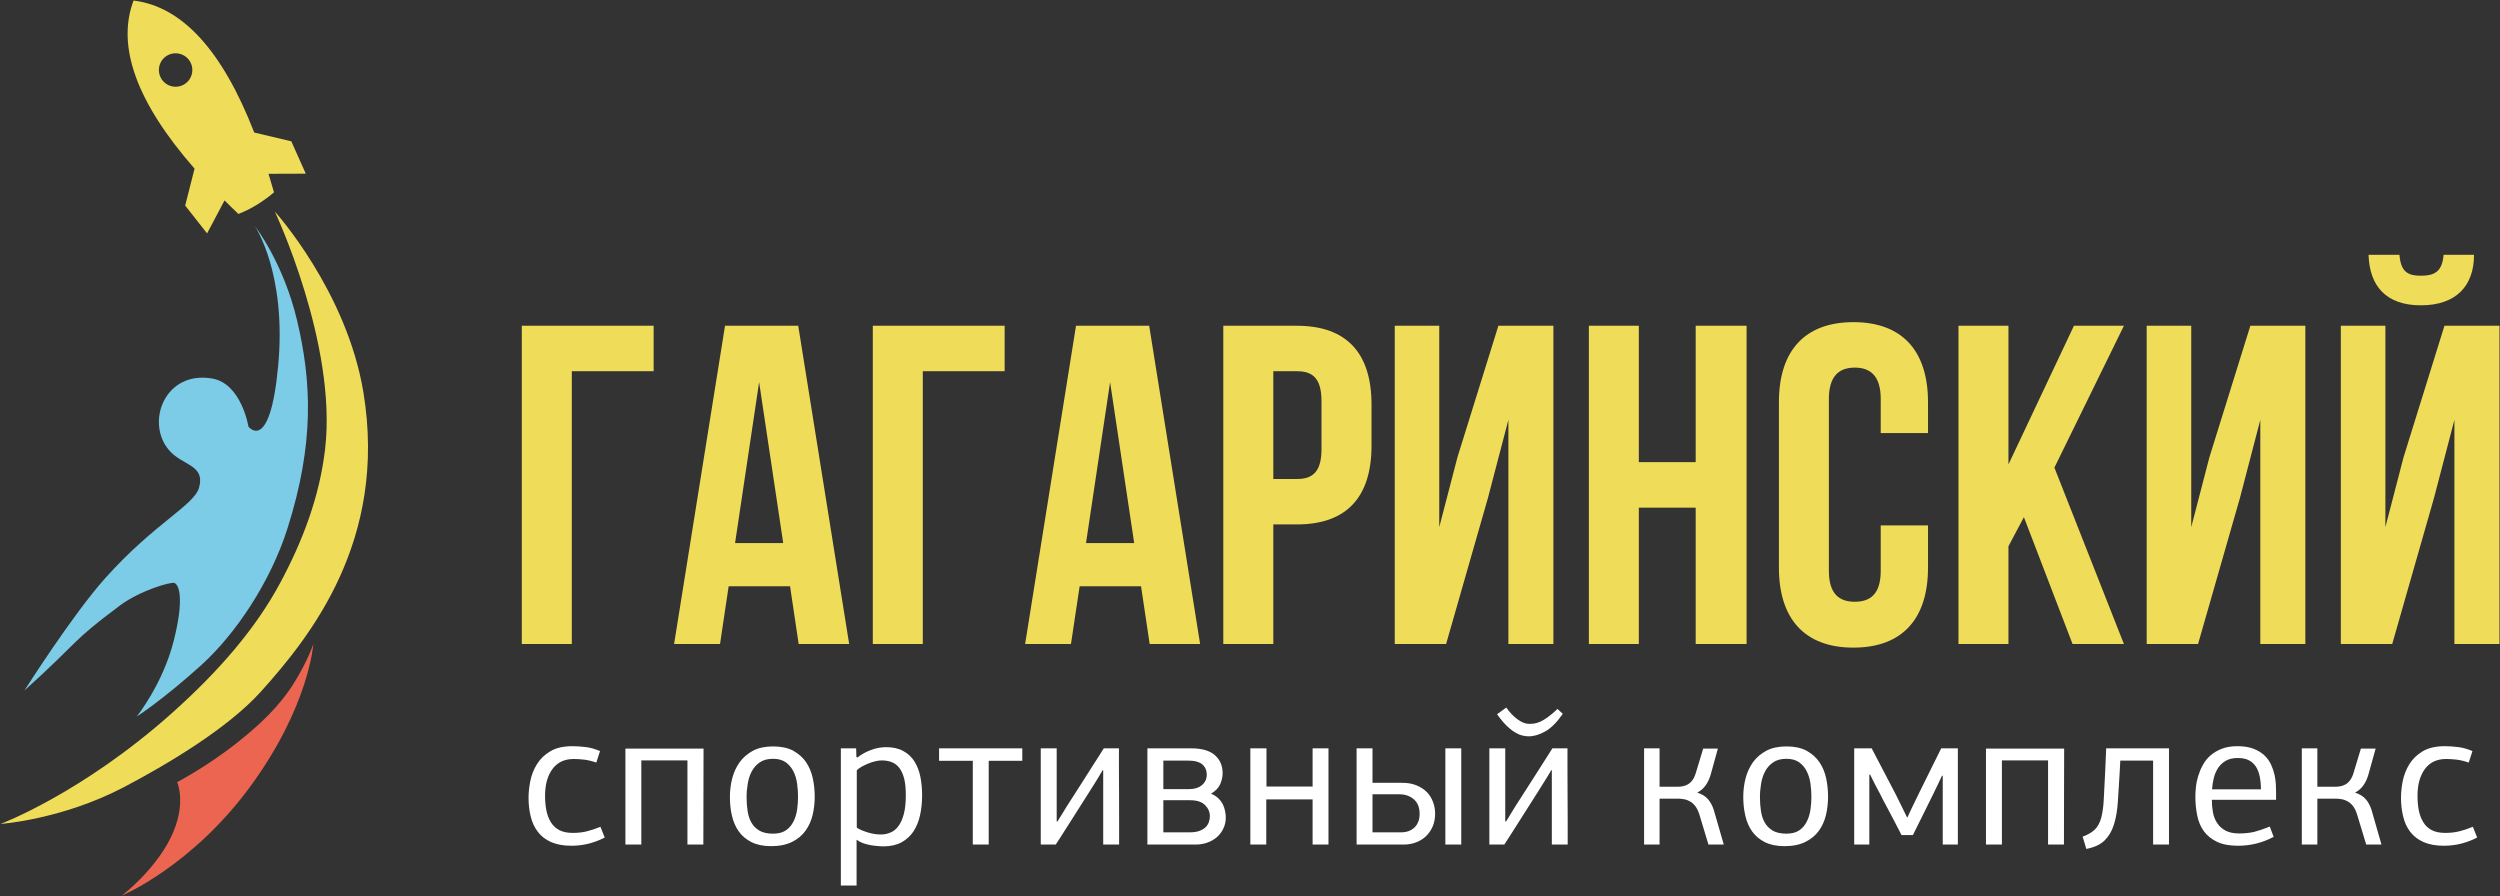
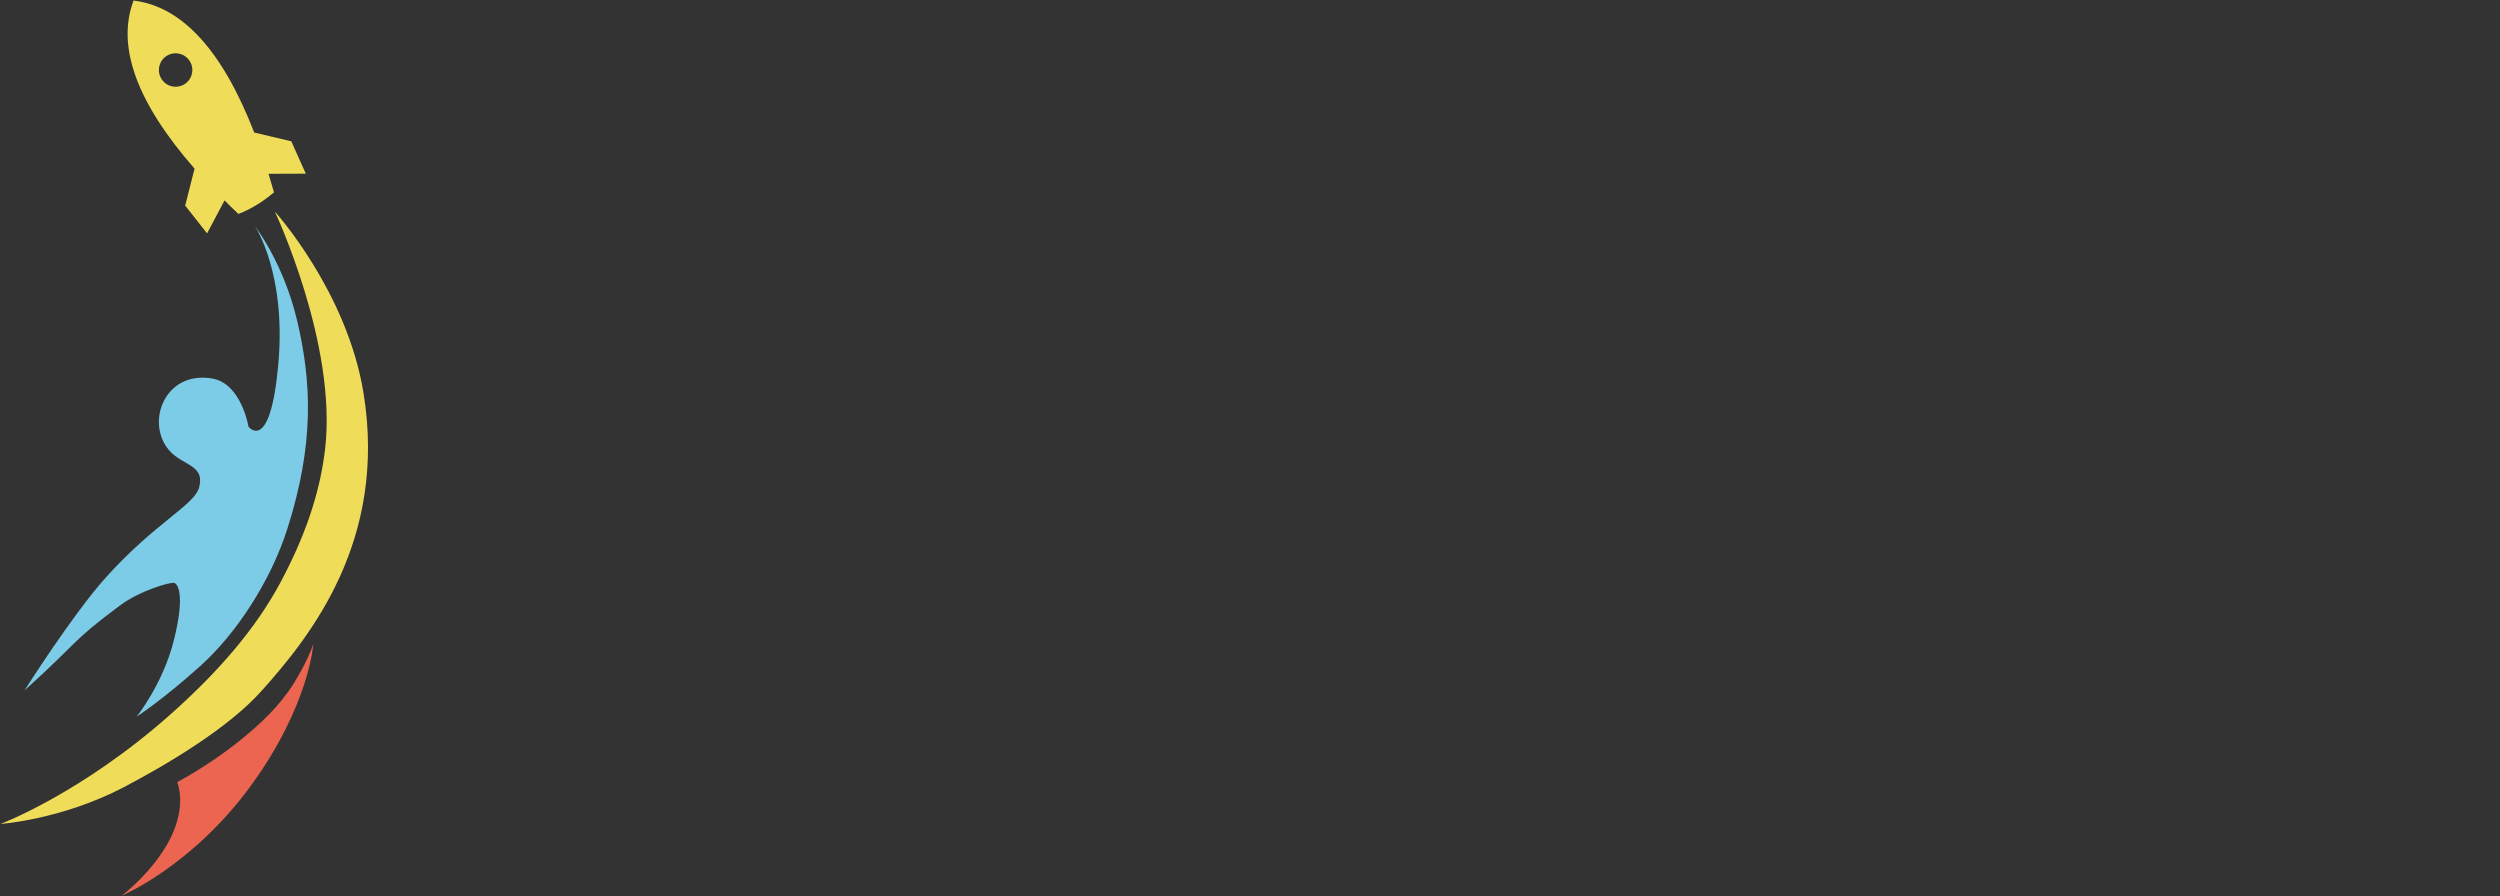
<svg xmlns="http://www.w3.org/2000/svg" viewBox="-429.465 1627.559 4672.066 1674.793" width="4672.066" height="1674.793">
  <rect x="-429.465" y="1627.559" width="4672.066" height="1674.793" fill="#333333" stroke="none" />
-   <path fill="#ffffff" stroke="none" fill-opacity="1" stroke-width="1" stroke-opacity="1" color="rgb(51, 51, 51)" fill-rule="evenodd" id="tSvg14e6eab356" d="M 589.141 3114.898 C 589.141 3124.91 590.055 3134.117 591.703 3142.555 C 593.418 3150.777 596.266 3158.148 600.172 3164.43 C 604.117 3170.676 609.371 3175.574 615.988 3179.012 C 622.527 3182.367 630.859 3184.125 640.977 3184.125 C 650.18 3184.125 658.906 3183.203 666.98 3181.238 C 675.016 3179.231 683.562 3176.453 692.66 3172.684 C 695.326 3179.37 697.991 3186.056 700.656 3192.742 C 692.879 3196.973 683.457 3200.598 672.676 3203.691 C 661.797 3206.582 650.367 3208.117 638.375 3208.117 C 623.371 3208.117 610.836 3205.746 600.543 3201.297 C 590.27 3196.688 582.02 3190.441 575.805 3182.262 C 569.535 3174.231 565.109 3164.617 562.406 3153.727 C 559.734 3142.918 558.277 3131.012 558.277 3118.266 C 558.277 3108.586 559.445 3098.211 561.641 3086.996 C 563.824 3075.895 567.961 3065.449 573.941 3055.77 C 579.863 3046.055 588.262 3037.941 598.926 3031.621 C 609.52 3025.234 623.332 3022.059 640.168 3022.059 C 648.273 3022.059 656.605 3022.676 665.121 3023.699 C 673.66 3024.715 682.617 3027.242 691.898 3031.188 C 689.572 3038.336 687.245 3045.484 684.918 3052.633 C 676.363 3049.742 668.621 3047.879 661.797 3047.141 C 655.004 3046.379 648.648 3045.984 642.727 3045.984 C 625.379 3045.984 612.121 3052.231 602.945 3064.828C 593.711 3077.313 589.145 3094.047 589.141 3114.898Z M 855.238 3205.891 C 855.238 3153.475 855.238 3101.06 855.238 3048.645 C 826.504 3048.645 797.77 3048.645 769.035 3048.645 C 769.035 3101.06 769.035 3153.475 769.035 3205.891 C 759.135 3205.891 749.236 3205.891 739.336 3205.891 C 739.336 3146.096 739.336 3086.302 739.336 3026.508 C 788.004 3026.508 836.672 3026.508 885.34 3026.508 C 885.34 3056.391 885.266 3086.231 885.148 3116.141 C 884.965 3145.992 884.965 3175.906 884.965 3205.891C 875.056 3205.891 865.147 3205.891 855.238 3205.891Z M 1093.102 3116.328 C 1093.102 3127.832 1091.855 3139.191 1089.262 3150.328 C 1086.672 3161.254 1082.25 3171.266 1075.965 3179.926 C 1069.754 3188.609 1061.43 3195.633 1050.879 3200.887 C 1040.359 3206.148 1027.312 3208.883 1011.645 3208.883 C 996.922 3208.883 984.613 3206.254 974.789 3201.297 C 964.816 3196.207 956.93 3189.457 951.117 3181.238 C 945.137 3172.875 941.043 3163.09 938.445 3152.125 C 935.816 3141.023 934.613 3129.289 934.613 3117.094 C 934.613 3105 936.031 3093.398 938.961 3082.07 C 941.883 3070.813 946.594 3060.699 952.949 3051.82 C 959.297 3043.055 967.633 3036.004 977.891 3030.422 C 988.156 3025.121 1000.609 3022.492 1015.301 3022.492 C 1030.199 3022.492 1042.691 3025.121 1052.773 3030.422 C 1062.742 3036.004 1070.82 3043.023 1076.801 3051.75 C 1082.684 3060.477 1086.961 3070.348 1089.406 3081.66C 1091.855 3093.02 1093.102 3104.566 1093.102 3116.328Z M 1061.906 3117.094 C 1061.906 3108.949 1061.355 3100.766 1060.227 3092.328 C 1059.133 3084.031 1056.863 3076.297 1053.438 3069.356 C 1049.957 3062.344 1045.246 3056.68 1039.148 3052.231 C 1032.977 3047.879 1025.086 3045.613 1015.301 3045.613 C 1005.25 3045.613 997.066 3047.805 990.711 3052.113 C 984.32 3056.348 979.324 3061.91 975.699 3068.629 C 972.012 3075.422 969.453 3083.023 968.035 3091.633 C 966.531 3100.289 965.77 3108.77 965.77 3117.094 C 965.77 3125.938 966.391 3134.481 967.633 3142.918 C 968.801 3151.18 971.172 3158.523 974.789 3164.762 C 978.301 3171.078 983.297 3176.051 989.801 3179.926 C 996.27 3183.652 1004.738 3185.543 1015.301 3185.543 C 1025.086 3185.543 1032.902 3183.43 1038.926 3179.516 C 1044.922 3175.461 1049.711 3170.094 1053.062 3163.453 C 1056.531 3156.836 1058.84 3149.566 1060.082 3141.387C 1061.25 3133.383 1061.906 3125.168 1061.906 3117.094Z M 1172.727 3043.383 C 1180.137 3037.43 1188.473 3032.793 1197.926 3029.281 C 1207.387 3025.637 1216.926 3023.879 1226.531 3023.879 C 1239.277 3023.879 1250.059 3026.289 1258.641 3031.117 C 1267.445 3035.898 1274.305 3042.258 1279.492 3050.582 C 1284.68 3058.871 1288.336 3068.441 1290.566 3079.289 C 1292.758 3090.246 1293.812 3101.75 1293.812 3113.738 C 1293.812 3127.035 1292.527 3139.379 1289.973 3150.953 C 1287.457 3162.5 1283.254 3172.613 1277.703 3181.238 C 1272.008 3189.75 1264.625 3196.586 1255.391 3201.656 C 1246.145 3206.699 1234.973 3209.254 1221.676 3209.254 C 1218.242 3209.254 1214.398 3208.996 1210.137 3208.594 C 1205.812 3208.231 1201.332 3207.723 1196.84 3206.875 C 1192.301 3206.008 1187.812 3204.762 1183.461 3203.305 C 1179.012 3201.656 1174.949 3199.531 1171.34 3196.832 C 1171.34 3225.361 1171.34 3253.889 1171.34 3282.418 C 1161.538 3282.418 1151.736 3282.418 1141.934 3282.418 C 1141.934 3196.969 1141.934 3111.52 1141.934 3026.07 C 1151.469 3026.07 1161.004 3026.07 1170.539 3026.07 C 1170.685 3031.356 1170.831 3036.641 1170.977 3041.926C 1171.56 3042.411 1172.143 3042.897 1172.727 3043.383Z M 1171.711 3174.145 C 1173.633 3175.648 1176.305 3177.223 1179.777 3178.641 C 1183.211 3180.106 1186.969 3181.527 1190.988 3182.809 C 1195.121 3184.199 1199.32 3185.141 1203.734 3185.949 C 1208.051 3186.715 1212.43 3187.078 1216.594 3187.078 C 1222.992 3187.078 1229.051 3185.949 1234.598 3183.43 C 1240.336 3181.238 1245.23 3177.254 1249.582 3171.34 C 1253.848 3165.531 1257.285 3158.004 1259.727 3148.395 C 1262.184 3139.016 1263.352 3127.211 1263.352 3113.148 C 1263.352 3100.59 1262.254 3090.246 1260.102 3081.883 C 1257.906 3073.742 1254.73 3067.168 1250.855 3062.195 C 1246.949 3057.301 1242.238 3053.789 1236.723 3051.75 C 1231.098 3049.629 1225.031 3048.645 1218.426 3048.645 C 1214.77 3048.645 1210.68 3049.152 1206.117 3050.293 C 1201.582 3051.348 1197.086 3052.805 1192.594 3054.711 C 1188.184 3056.531 1184.195 3058.469 1180.539 3060.551 C 1176.781 3062.676 1173.859 3064.859 1171.711 3067.055C 1171.711 3102.751 1171.711 3138.448 1171.711 3174.145Z M 1388.523 3049.34 C 1367.522 3049.34 1346.521 3049.34 1325.52 3049.34 C 1325.52 3041.583 1325.52 3033.827 1325.52 3026.07 C 1377.35 3026.07 1429.181 3026.07 1481.012 3026.07 C 1481.012 3033.827 1481.012 3041.583 1481.012 3049.34 C 1460.095 3049.34 1439.178 3049.34 1418.262 3049.34 C 1418.262 3101.523 1418.262 3153.707 1418.262 3205.891 C 1408.349 3205.891 1398.436 3205.891 1388.523 3205.891C 1388.523 3153.707 1388.523 3101.523 1388.523 3049.34Z M 1632.23 3205.891 C 1632.23 3159.563 1632.23 3113.234 1632.23 3066.906 C 1631.876 3066.906 1631.522 3066.906 1631.168 3066.906 C 1630.629 3068.078 1628.031 3072.461 1623.246 3080.242 C 1618.531 3088.063 1612.875 3097.266 1606.227 3107.563 C 1600.129 3117.094 1593.551 3127.398 1586.613 3138.426 C 1579.562 3149.566 1573.062 3159.766 1566.996 3169.332 C 1560.895 3179.012 1555.707 3187.191 1551.359 3193.867 C 1547.082 3200.703 1544.422 3204.645 1543.512 3205.891 C 1534.182 3205.891 1524.853 3205.891 1515.523 3205.891 C 1515.523 3145.951 1515.523 3086.01 1515.523 3026.07 C 1525.449 3026.07 1535.375 3026.07 1545.301 3026.07 C 1545.301 3071.619 1545.301 3117.167 1545.301 3162.715 C 1545.788 3162.715 1546.275 3162.715 1546.762 3162.715 C 1549.715 3158.262 1552.527 3153.77 1555.199 3149.164 C 1557.859 3144.523 1560.68 3139.957 1563.594 3135.434 C 1575.766 3116.328 1585.734 3100.695 1593.551 3088.602 C 1601.328 3076.297 1607.758 3066.434 1612.656 3058.543 C 1617.695 3050.582 1621.715 3044.266 1624.82 3039.555 C 1627.812 3034.727 1630.629 3030.234 1633.363 3026.07 C 1642.788 3026.07 1652.212 3026.07 1661.637 3026.07 C 1661.637 3039.635 1661.637 3053.201 1661.637 3066.766 C 1661.637 3082.645 1661.637 3098.945 1661.887 3115.969 C 1661.961 3133.02 1661.961 3149.316 1661.961 3165.168 C 1661.961 3178.742 1661.961 3192.316 1661.961 3205.891C 1652.051 3205.891 1642.141 3205.891 1632.23 3205.891Z M 1796.707 3026.07 C 1816.504 3026.07 1831.297 3030.348 1840.938 3038.859 C 1850.59 3047.332 1855.402 3058.543 1855.402 3072.461 C 1855.402 3078.856 1853.984 3085.578 1851.066 3092.586 C 1848.059 3099.637 1842.34 3105.695 1833.785 3110.879 C 1839.156 3113.078 1843.648 3115.852 1847.336 3119.465 C 1851.066 3123.051 1853.801 3126.848 1855.879 3130.906 C 1857.785 3134.883 1859.203 3139.047 1859.969 3143.207 C 1860.82 3147.523 1861.324 3151.543 1861.324 3155.418 C 1861.324 3162.934 1859.75 3169.984 1856.645 3176.199 C 1853.652 3182.438 1849.562 3187.844 1844.418 3192.262 C 1839.332 3196.586 1833.273 3200.051 1826.441 3202.383 C 1819.535 3204.762 1812.383 3205.891 1804.742 3205.891 C 1774.767 3205.891 1744.792 3205.891 1714.816 3205.891 C 1714.816 3145.951 1714.816 3086.01 1714.816 3026.07C 1742.113 3026.07 1769.41 3026.07 1796.707 3026.07Z M 1744.625 3123.051 C 1744.625 3143.043 1744.625 3163.035 1744.625 3183.027 C 1761.305 3183.027 1777.984 3183.027 1794.664 3183.027 C 1801.457 3183.027 1807.27 3182.074 1811.793 3180.469 C 1816.504 3178.793 1820.23 3176.453 1823.223 3173.852 C 1826.082 3171.121 1828.191 3167.902 1829.578 3164.145 C 1830.934 3160.563 1831.555 3156.727 1831.555 3152.816 C 1831.555 3144.965 1828.523 3138.031 1822.426 3131.992 C 1816.289 3125.938 1807.082 3123.047 1794.664 3123.047C 1777.984 3123.047 1761.305 3123.047 1744.625 3123.051Z M 1744.625 3048.938 C 1744.625 3066.738 1744.625 3084.539 1744.625 3102.34 C 1760.549 3102.34 1776.474 3102.34 1792.398 3102.34 C 1802.699 3102.34 1810.734 3099.813 1816.801 3094.785 C 1822.715 3089.742 1825.75 3083.27 1825.75 3075.492 C 1825.75 3067.27 1822.898 3060.957 1817.527 3056.172 C 1811.98 3051.348 1802.891 3048.938 1789.957 3048.938C 1774.846 3048.938 1759.736 3048.938 1744.625 3048.938Z M 2023.57 3205.891 C 2023.57 3177.776 2023.57 3149.661 2023.57 3121.547 C 1994.704 3121.547 1965.839 3121.547 1936.973 3121.547 C 1936.973 3149.661 1936.973 3177.776 1936.973 3205.891 C 1927.049 3205.891 1917.126 3205.891 1907.203 3205.891 C 1907.203 3145.951 1907.203 3086.01 1907.203 3026.07 C 1917.26 3026.07 1927.318 3026.07 1937.375 3026.07 C 1937.375 3049.885 1937.375 3073.701 1937.375 3097.516 C 1966.107 3097.516 1994.839 3097.516 2023.57 3097.516 C 2023.57 3073.701 2023.57 3049.885 2023.57 3026.07 C 2033.46 3026.07 2043.349 3026.07 2053.238 3026.07 C 2053.238 3086.01 2053.238 3145.951 2053.238 3205.891C 2043.349 3205.891 2033.46 3205.891 2023.57 3205.891Z M 2271.664 3026.07 C 2281.562 3026.07 2291.461 3026.07 2301.359 3026.07 C 2301.359 3086.01 2301.359 3145.951 2301.359 3205.891 C 2291.461 3205.891 2281.562 3205.891 2271.664 3205.891C 2271.664 3145.951 2271.664 3086.01 2271.664 3026.07Z M 2135.488 3111.949 C 2135.488 3135.642 2135.488 3159.335 2135.488 3183.027 C 2153.28 3183.027 2171.072 3183.027 2188.863 3183.027 C 2199.34 3183.027 2207.668 3179.996 2214.098 3173.852 C 2220.336 3167.684 2223.559 3159.246 2223.559 3148.395 C 2223.559 3136.602 2219.949 3127.539 2212.781 3121.332 C 2205.512 3115.086 2196.523 3111.949 2185.613 3111.949C 2168.905 3111.949 2152.197 3111.949 2135.488 3111.949Z M 2135.488 3026.07 C 2135.488 3047.55 2135.488 3069.029 2135.488 3090.508 C 2153.911 3090.508 2172.335 3090.508 2190.758 3090.508 C 2201.492 3090.508 2210.699 3092.152 2218.559 3095.621 C 2226.305 3098.945 2232.723 3103.293 2237.809 3108.586 C 2242.734 3113.957 2246.465 3120.129 2248.875 3127.035 C 2251.359 3133.859 2252.523 3140.805 2252.523 3148 C 2252.523 3156.836 2251.027 3164.91 2247.996 3171.992 C 2244.961 3179.012 2240.77 3185.07 2235.539 3190.254 C 2230.246 3195.223 2224.07 3199.172 2217.02 3201.762 C 2209.906 3204.574 2202.188 3205.891 2193.867 3205.891 C 2164.51 3205.891 2135.154 3205.891 2105.797 3205.891 C 2105.797 3145.951 2105.797 3086.01 2105.797 3026.07C 2115.694 3026.07 2125.591 3026.07 2135.488 3026.07Z M 2470.629 3205.891 C 2470.629 3159.563 2470.629 3113.234 2470.629 3066.906 C 2470.238 3066.906 2469.848 3066.906 2469.457 3066.906 C 2468.98 3068.078 2466.422 3072.461 2461.602 3080.242 C 2456.781 3088.063 2451.117 3097.266 2444.504 3107.563 C 2438.332 3117.094 2431.871 3127.398 2424.934 3138.426 C 2417.914 3149.566 2411.383 3159.766 2405.285 3169.332 C 2399.102 3179.012 2393.914 3187.191 2389.648 3193.867 C 2385.371 3200.703 2382.785 3204.645 2381.789 3205.891 C 2372.487 3205.891 2363.185 3205.891 2353.883 3205.891 C 2353.883 3145.951 2353.883 3086.01 2353.883 3026.07 C 2363.783 3026.07 2373.682 3026.07 2383.582 3026.07 C 2383.582 3071.619 2383.582 3117.167 2383.582 3162.715 C 2384.081 3162.715 2384.579 3162.715 2385.078 3162.715 C 2388.074 3158.262 2390.848 3153.77 2393.445 3149.164 C 2396.109 3144.523 2399.027 3139.957 2401.844 3135.434 C 2414.113 3116.328 2424.055 3100.695 2431.871 3088.602 C 2439.613 3076.297 2446.004 3066.434 2451.047 3058.543 C 2456.016 3050.582 2460.066 3044.266 2463.137 3039.555 C 2466.09 3034.727 2468.98 3030.234 2471.684 3026.07 C 2481.085 3026.07 2490.486 3026.07 2499.887 3026.07 C 2499.887 3039.635 2499.887 3053.201 2499.887 3066.766 C 2499.887 3082.645 2499.988 3098.945 2500.059 3115.969 C 2500.176 3133.02 2500.281 3149.316 2500.281 3165.168 C 2500.281 3178.742 2500.281 3192.316 2500.281 3205.891C 2490.397 3205.891 2480.513 3205.891 2470.629 3205.891Z M 2427.637 3003.602 C 2421.277 3003.602 2415.25 3002.363 2409.664 3000.207 C 2404.07 2997.727 2398.777 2994.617 2393.914 2990.676 C 2388.953 2986.84 2384.418 2982.418 2380.156 2977.488 C 2375.805 2972.563 2371.934 2967.477 2368.277 2962.363 C 2374.014 2958.188 2379.751 2954.012 2385.488 2949.836 C 2392.059 2959.195 2399.102 2966.57 2406.773 2972.047 C 2414.375 2977.637 2421.641 2980.41 2428.766 2980.41 C 2430.961 2980.41 2433.738 2980.195 2437.016 2979.859 C 2440.309 2979.426 2444.066 2978.301 2448.418 2976.582 C 2452.652 2974.746 2457.434 2971.871 2462.84 2968.027 C 2468.172 2964.27 2474.387 2959.008 2481.219 2952.438 C 2484.518 2955.491 2487.818 2958.544 2491.117 2961.598 C 2480.34 2977.129 2469.574 2988.012 2458.68 2994.254C 2447.797 3000.469 2437.426 3003.602 2427.637 3003.602Z M 2643.062 3205.891 C 2643.062 3145.951 2643.062 3086.01 2643.062 3026.07 C 2652.695 3026.07 2662.328 3026.07 2671.961 3026.07 C 2671.961 3050.007 2671.961 3073.943 2671.961 3097.879 C 2682.991 3097.879 2694.021 3097.879 2705.051 3097.879 C 2708.191 3097.879 2711.484 3097.629 2714.918 3097.008 C 2718.418 3096.387 2721.668 3095.219 2724.848 3093.398 C 2728.027 3091.563 2730.949 3089.004 2733.504 3085.434 C 2736.031 3081.992 2738.109 3077.43 2739.898 3071.508 C 2744.428 3056.508 2748.958 3041.508 2753.488 3026.508 C 2762.645 3026.508 2771.801 3026.508 2780.957 3026.508 C 2776.464 3042.788 2771.97 3059.068 2767.477 3075.348 C 2762.547 3091.82 2754.18 3102.891 2742.418 3108.77 C 2751 3111.547 2757.648 3115.563 2762.477 3121.152 C 2767.219 3126.586 2770.801 3133.383 2773.285 3141.199 C 2779.518 3162.763 2785.751 3184.327 2791.984 3205.891 C 2782.438 3205.891 2772.891 3205.891 2763.344 3205.891 C 2757.491 3186.509 2751.638 3167.128 2745.785 3147.746 C 2745.785 3147.831 2745.785 3147.915 2745.785 3148 C 2743.805 3142.152 2741.395 3137.371 2738.434 3133.637 C 2735.512 3129.984 2732.234 3127.18 2728.723 3125.168 C 2725.176 3123.238 2721.418 3121.773 2717.504 3121.152 C 2713.605 3120.387 2709.836 3120.086 2706.184 3120.086 C 2694.776 3120.086 2683.368 3120.086 2671.961 3120.086 C 2671.961 3148.688 2671.961 3177.289 2671.961 3205.891C 2662.328 3205.891 2652.695 3205.891 2643.062 3205.891Z M 2986.852 3116.328 C 2986.852 3127.832 2985.613 3139.191 2983.055 3150.328 C 2980.426 3161.254 2976.043 3171.266 2969.836 3179.926 C 2963.59 3188.609 2955.184 3195.633 2944.66 3200.887 C 2934.184 3206.148 2921.066 3208.883 2905.477 3208.883 C 2890.746 3208.883 2878.441 3206.254 2868.508 3201.297 C 2858.613 3196.207 2850.754 3189.457 2844.875 3181.238 C 2838.992 3172.875 2834.828 3163.09 2832.27 3152.125 C 2829.68 3141.023 2828.398 3129.289 2828.398 3117.094 C 2828.398 3105 2829.785 3093.398 2832.715 3082.07 C 2835.668 3070.813 2840.348 3060.699 2846.703 3051.82 C 2853.094 3043.055 2861.387 3036.004 2871.723 3030.422 C 2881.949 3025.121 2894.449 3022.492 2909.086 3022.492 C 2923.957 3022.492 2936.484 3025.121 2946.527 3030.422 C 2956.57 3036.004 2964.574 3043.023 2970.57 3051.75 C 2976.555 3060.477 2980.715 3070.348 2983.242 3081.66C 2985.645 3093.02 2986.855 3104.566 2986.852 3116.328Z M 2955.73 3117.094 C 2955.73 3108.949 2955.113 3100.766 2954.055 3092.328 C 2952.883 3084.031 2950.688 3076.297 2947.188 3069.356 C 2943.863 3062.344 2939.043 3056.68 2932.945 3052.231 C 2926.844 3047.879 2918.883 3045.613 2909.086 3045.613 C 2899.043 3045.613 2890.895 3047.805 2884.547 3052.113 C 2878.148 3056.348 2873.109 3061.91 2869.461 3068.629 C 2865.84 3075.422 2863.207 3083.023 2861.789 3091.633 C 2860.363 3100.289 2859.566 3108.77 2859.566 3117.094 C 2859.566 3125.938 2860.145 3134.481 2861.387 3142.918 C 2862.586 3151.18 2865 3158.523 2868.508 3164.762 C 2872.094 3171.078 2877.164 3176.051 2883.594 3179.926 C 2890.098 3183.652 2898.566 3185.543 2909.086 3185.543 C 2918.883 3185.543 2926.801 3183.43 2932.758 3179.516 C 2938.824 3175.461 2943.492 3170.094 2946.816 3163.453 C 2950.293 3156.836 2952.594 3149.566 2953.867 3141.387C 2955.113 3133.383 2955.73 3125.168 2955.73 3117.094Z M 3201.191 3205.891 C 3201.191 3163.031 3201.191 3120.172 3201.191 3077.313 C 3200.706 3077.313 3200.22 3077.313 3199.734 3077.313 C 3197.031 3082.977 3194.328 3088.711 3191.555 3094.637 C 3188.625 3100.551 3185.965 3106.356 3183.191 3111.949 C 3177.086 3124.508 3170.949 3136.859 3164.781 3149.164 C 3158.496 3161.469 3152.066 3174.52 3145.418 3188.145 C 3138.341 3188.145 3131.264 3188.145 3124.188 3188.145 C 3123.426 3186.715 3121.676 3183.434 3119.043 3178.246 C 3116.375 3173.09 3113.121 3166.801 3109.293 3159.434 C 3105.488 3152.125 3101.328 3144.273 3096.836 3135.836 C 3092.309 3127.469 3088.031 3119.465 3084.234 3111.547 C 3079.484 3102.992 3075.504 3095.219 3072 3088.277 C 3068.645 3081.488 3066.445 3077.066 3065.461 3075.129 C 3064.962 3075.129 3064.464 3075.129 3063.965 3075.129 C 3063.965 3118.716 3063.965 3162.303 3063.965 3205.891 C 3054.552 3205.891 3045.139 3205.891 3035.727 3205.891 C 3035.727 3145.951 3035.727 3086.01 3035.727 3026.07 C 3046.612 3026.07 3057.497 3026.07 3068.383 3026.07 C 3083.199 3054.427 3098.016 3082.784 3112.832 3111.141 C 3117.918 3121.254 3122.441 3130.359 3126.344 3138.426 C 3130.254 3146.574 3133.004 3152.125 3134.422 3155.125 C 3134.677 3155.125 3134.932 3155.125 3135.188 3155.125 C 3135.664 3153.984 3136.57 3152.125 3137.961 3149.164 C 3139.242 3146.168 3140.922 3142.586 3143.047 3138.246 C 3145.199 3134 3147.496 3129.074 3150.098 3123.742 C 3152.57 3118.309 3155.352 3112.676 3158.348 3106.719 C 3171.665 3079.836 3184.983 3052.953 3198.301 3026.07 C 3208.676 3026.07 3219.051 3026.07 3229.426 3026.07 C 3229.426 3086.01 3229.426 3145.951 3229.426 3205.891C 3220.014 3205.891 3210.603 3205.891 3201.191 3205.891Z M 3398.004 3205.891 C 3398.004 3153.475 3398.004 3101.06 3398.004 3048.645 C 3369.254 3048.645 3340.504 3048.645 3311.754 3048.645 C 3311.754 3101.06 3311.754 3153.475 3311.754 3205.891 C 3301.831 3205.891 3291.908 3205.891 3281.984 3205.891 C 3281.984 3146.096 3281.984 3086.302 3281.984 3026.508 C 3330.686 3026.508 3379.388 3026.508 3428.09 3026.508 C 3428.09 3056.391 3427.914 3086.231 3427.844 3116.141 C 3427.77 3145.992 3427.695 3175.906 3427.695 3205.891C 3417.798 3205.891 3407.901 3205.891 3398.004 3205.891Z M 3594.32 3205.891 C 3594.32 3153.573 3594.32 3101.255 3594.32 3048.938 C 3573.879 3048.938 3553.438 3048.938 3532.996 3048.938 C 3532.643 3055.79 3532.29 3062.643 3531.938 3069.496 C 3530.738 3090.246 3529.527 3108.77 3528.473 3125.461 C 3527.375 3141.977 3524.961 3156.324 3521.09 3168.523 C 3517.363 3180.617 3511.48 3190.543 3503.516 3198.332 C 3495.559 3206.109 3484.238 3211.191 3469.516 3214.066 C 3467.214 3206.423 3464.911 3198.78 3462.609 3191.137 C 3472.621 3187.481 3480.324 3182.887 3485.773 3177.508 C 3491.062 3172.106 3494.977 3164.723 3497.492 3155.418 C 3499.875 3146.098 3501.555 3134.375 3502.176 3120.231 C 3503.043 3106.098 3503.777 3088.602 3504.832 3067.676 C 3505.43 3053.807 3506.027 3039.939 3506.625 3026.07 C 3545.746 3026.07 3584.867 3026.07 3623.988 3026.07 C 3623.988 3086.01 3623.988 3145.951 3623.988 3205.891C 3614.099 3205.891 3604.21 3205.891 3594.32 3205.891Z M 3752.523 3044.148 C 3743.98 3044.148 3736.668 3045.723 3730.789 3048.938 C 3725.023 3052.113 3720.164 3056.391 3716.398 3061.867 C 3712.57 3067.27 3709.863 3073.516 3707.961 3080.637 C 3706.133 3087.656 3704.926 3095.102 3704.457 3102.703 C 3734.919 3102.703 3765.382 3102.703 3795.844 3102.703 C 3795.844 3094.191 3795.047 3086.199 3793.613 3078.93 C 3792.086 3071.695 3789.785 3065.449 3786.492 3060.367 C 3783.129 3055.188 3778.789 3051.199 3773.227 3048.356C 3767.75 3045.508 3760.855 3044.148 3752.523 3044.148Z M 3751.832 3022.059 C 3763.773 3022.059 3773.922 3023.699 3782.113 3026.871 C 3790.219 3030.047 3797.086 3034.223 3802.418 3039.367 C 3807.824 3044.512 3811.984 3050.293 3814.844 3056.68 C 3817.793 3063.078 3819.949 3069.496 3821.344 3075.824 C 3822.617 3082.18 3823.457 3088.238 3823.746 3093.758 C 3824.004 3099.527 3824.121 3104.16 3824.121 3107.891 C 3824.121 3112.689 3824.121 3117.487 3824.121 3122.285 C 3784.109 3122.285 3744.098 3122.285 3704.086 3122.285 C 3704.086 3130.504 3704.82 3138.539 3706.211 3146.168 C 3707.711 3153.77 3710.41 3160.531 3714.391 3166.258 C 3718.258 3171.992 3723.52 3176.602 3730.168 3180.109 C 3736.668 3183.43 3745.035 3185.141 3755.125 3185.141 C 3765.57 3185.141 3775.164 3184.125 3783.906 3182.004 C 3792.59 3179.703 3802.09 3176.453 3812.355 3172.293 C 3814.779 3178.694 3817.202 3185.095 3819.625 3191.496 C 3808.961 3197.121 3798.07 3201.367 3787.156 3203.996 C 3776.305 3206.699 3764.875 3208.117 3752.887 3208.117 C 3737 3208.117 3723.852 3205.629 3713.664 3200.707 C 3703.434 3195.805 3695.254 3189.199 3689.23 3181.02 C 3683.234 3172.828 3679.074 3163.09 3676.844 3151.906 C 3674.465 3140.617 3673.293 3128.926 3673.293 3116.328 C 3673.293 3110.926 3673.625 3104.93 3674.391 3098.109 C 3675.055 3091.387 3676.516 3084.582 3678.625 3077.645 C 3680.719 3070.813 3683.492 3063.918 3687.25 3057.301 C 3690.867 3050.434 3695.648 3044.512 3701.527 3039.367 C 3707.41 3034.223 3714.43 3030.047 3722.723 3026.871C 3730.719 3023.699 3740.512 3022.059 3751.832 3022.059Z M 3872.223 3205.891 C 3872.223 3145.951 3872.223 3086.01 3872.223 3026.07 C 3881.901 3026.07 3891.579 3026.07 3901.258 3026.07 C 3901.258 3050.007 3901.258 3073.943 3901.258 3097.879 C 3912.24 3097.879 3923.221 3097.879 3934.203 3097.879 C 3937.426 3097.879 3940.633 3097.629 3944.145 3097.008 C 3947.582 3096.387 3950.906 3095.219 3954.074 3093.398 C 3957.176 3091.563 3960.066 3089.004 3962.656 3085.434 C 3965.109 3081.992 3967.379 3077.43 3969.055 3071.508 C 3973.583 3056.508 3978.112 3041.508 3982.641 3026.508 C 3991.822 3026.508 4001.003 3026.508 4010.184 3026.508 C 4005.665 3042.788 4001.147 3059.068 3996.629 3075.348 C 3991.742 3091.82 3983.375 3102.891 3971.688 3108.77 C 3980.195 3111.547 3986.875 3115.566 3991.703 3121.152 C 3996.523 3126.59 4000.023 3133.383 4002.512 3141.199 C 4008.708 3162.763 4014.905 3184.327 4021.102 3205.891 C 4011.594 3205.891 4002.086 3205.891 3992.578 3205.891 C 3986.698 3186.509 3980.818 3167.128 3974.938 3147.746 C 3974.938 3147.831 3974.938 3147.915 3974.938 3148 C 3973 3142.152 3970.59 3137.371 3967.668 3133.637 C 3964.676 3129.984 3961.453 3127.18 3957.914 3125.168 C 3954.371 3123.238 3950.574 3121.773 3946.699 3121.152 C 3942.785 3120.387 3938.988 3120.086 3935.301 3120.086 C 3923.953 3120.086 3912.605 3120.086 3901.258 3120.086 C 3901.258 3148.688 3901.258 3177.289 3901.258 3205.891C 3891.579 3205.891 3881.901 3205.891 3872.223 3205.891Z M 4088.426 3114.898 C 4088.426 3124.91 4089.297 3134.117 4090.941 3142.555 C 4092.621 3150.777 4095.582 3158.148 4099.453 3164.43 C 4103.285 3170.676 4108.543 3175.574 4115.191 3179.012 C 4121.691 3182.367 4130.059 3184.125 4140.145 3184.125 C 4149.465 3184.125 4158.117 3183.203 4166.152 3181.238 C 4174.336 3179.231 4182.73 3176.453 4191.863 3172.684 C 4194.555 3179.37 4197.246 3186.056 4199.938 3192.742 C 4192.082 3196.973 4182.73 3200.598 4171.918 3203.691 C 4161.039 3206.582 4149.566 3208.117 4137.586 3208.117 C 4122.574 3208.117 4110.047 3205.746 4099.855 3201.297 C 4089.555 3196.688 4081.262 3190.441 4074.945 3182.266 C 4068.703 3174.231 4064.309 3164.621 4061.723 3153.727 C 4058.945 3142.918 4057.59 3131.012 4057.59 3118.266 C 4057.59 3108.586 4058.648 3098.211 4060.844 3086.996 C 4063.215 3075.895 4067.16 3065.449 4073.156 3055.77 C 4079.148 3046.055 4087.504 3037.941 4098.062 3031.621 C 4108.77 3025.234 4122.539 3022.059 4139.406 3022.059 C 4147.457 3022.059 4155.734 3022.676 4164.32 3023.699 C 4172.902 3024.715 4181.859 3027.242 4191.137 3031.188 C 4188.811 3038.336 4186.486 3045.484 4184.16 3052.633 C 4175.574 3049.742 4167.902 3047.879 4161.109 3047.141 C 4154.129 3046.379 4147.773 3045.984 4141.895 3045.984 C 4124.621 3045.984 4111.402 3052.231 4102.152 3064.828C 4092.992 3077.313 4088.426 3094.047 4088.426 3114.898Z" />
-   <path fill="#efdc59" stroke="none" fill-opacity="1" stroke-width="1" stroke-opacity="1" color="rgb(51, 51, 51)" fill-rule="evenodd" id="tSvg6d1c49f3f8" d="M 639.172 2831.109 C 639.172 2661.175 639.172 2491.24 639.172 2321.305 C 690.138 2321.305 741.104 2321.305 792.07 2321.305 C 792.07 2292.988 792.07 2264.672 792.07 2236.356 C 709.947 2236.356 627.823 2236.356 545.699 2236.356 C 545.699 2434.606 545.699 2632.856 545.699 2831.106C 576.857 2831.106 608.014 2831.106 639.172 2831.109Z M 1062.289 2236.356 C 1016.68 2236.356 971.07 2236.356 925.461 2236.356 C 893.742 2434.607 862.023 2632.858 830.305 2831.109 C 858.921 2831.109 887.536 2831.109 916.152 2831.109 C 921.523 2795.119 926.895 2759.128 932.266 2723.137 C 970.518 2723.137 1008.771 2723.137 1047.023 2723.137 C 1052.38 2759.128 1057.737 2795.119 1063.094 2831.109 C 1094.557 2831.109 1126.021 2831.109 1157.484 2831.109C 1125.753 2632.858 1094.021 2434.607 1062.289 2236.356Z M 989.203 2341.695 C 1004.215 2441.96 1019.227 2542.224 1034.238 2642.488 C 1004.241 2642.488 974.243 2642.488 944.246 2642.488C 959.232 2542.224 974.217 2441.96 989.203 2341.695Z M 1295.078 2831.109 C 1295.078 2661.175 1295.078 2491.24 1295.078 2321.305 C 1346.068 2321.305 1397.057 2321.305 1448.047 2321.305 C 1448.047 2292.988 1448.047 2264.672 1448.047 2236.356 C 1365.913 2236.356 1283.779 2236.356 1201.645 2236.356 C 1201.645 2434.606 1201.645 2632.856 1201.645 2831.106C 1232.789 2831.106 1263.934 2831.106 1295.078 2831.109Z M 1718.16 2236.356 C 1672.576 2236.356 1626.991 2236.356 1581.406 2236.356 C 1549.702 2434.607 1517.997 2632.858 1486.293 2831.109 C 1514.857 2831.109 1543.421 2831.109 1571.984 2831.109 C 1577.388 2795.119 1582.792 2759.128 1588.195 2723.137 C 1626.441 2723.137 1664.688 2723.137 1702.934 2723.137 C 1708.314 2759.128 1713.694 2795.119 1719.074 2831.109 C 1750.503 2831.109 1781.931 2831.109 1813.359 2831.109C 1781.626 2632.858 1749.893 2434.607 1718.16 2236.356Z M 1645.113 2341.695 C 1660.124 2441.96 1675.134 2542.224 1690.145 2642.488 C 1660.132 2642.488 1630.118 2642.488 1600.105 2642.488C 1615.108 2542.224 1630.111 2441.96 1645.113 2341.695Z M 1994.418 2236.356 C 1948.504 2236.356 1902.59 2236.356 1856.676 2236.356 C 1856.676 2434.607 1856.676 2632.858 1856.676 2831.109 C 1887.832 2831.109 1918.988 2831.109 1950.145 2831.109 C 1950.145 2756.608 1950.145 2682.107 1950.145 2607.606 C 1964.902 2607.606 1979.66 2607.606 1994.418 2607.606 C 2087.812 2607.606 2133.66 2555.805 2133.66 2460.59 C 2133.66 2434.836 2133.66 2409.082 2133.66 2383.328C 2133.66 2288.219 2087.812 2236.356 1994.418 2236.356Z M 1994.418 2321.309 C 2024.035 2321.309 2040.18 2334.934 2040.18 2377.375 C 2040.18 2407.098 2040.18 2436.82 2040.18 2466.543 C 2040.18 2509.09 2024.035 2522.711 1994.418 2522.711 C 1979.66 2522.711 1964.902 2522.711 1950.145 2522.711 C 1950.145 2455.577 1950.145 2388.443 1950.145 2321.309C 1964.902 2321.309 1979.66 2321.309 1994.418 2321.309Z M 2351.172 2558.402 C 2363.932 2509.677 2376.693 2460.952 2389.453 2412.227 C 2389.453 2551.854 2389.453 2691.482 2389.453 2831.109 C 2417.491 2831.109 2445.529 2831.109 2473.566 2831.109 C 2473.566 2632.858 2473.566 2434.607 2473.566 2236.356 C 2439.292 2236.356 2405.017 2236.356 2370.742 2236.356 C 2345.26 2318.21 2319.779 2400.064 2294.297 2481.918 C 2282.949 2525.518 2271.602 2569.119 2260.254 2612.719 C 2260.254 2487.264 2260.254 2361.81 2260.254 2236.356 C 2232.53 2236.356 2204.806 2236.356 2177.082 2236.356 C 2177.082 2434.607 2177.082 2632.858 2177.082 2831.109 C 2209.069 2831.109 2241.056 2831.109 2273.043 2831.109C 2299.086 2740.207 2325.129 2649.305 2351.172 2558.402Z M 2633.227 2576.262 C 2668.645 2576.262 2704.062 2576.262 2739.48 2576.262 C 2739.48 2661.211 2739.48 2746.16 2739.48 2831.109 C 2771.188 2831.109 2802.895 2831.109 2834.602 2831.109 C 2834.602 2632.858 2834.602 2434.607 2834.602 2236.356 C 2802.895 2236.356 2771.188 2236.356 2739.48 2236.356 C 2739.48 2321.313 2739.48 2406.27 2739.48 2491.227 C 2704.062 2491.227 2668.645 2491.227 2633.227 2491.227 C 2633.227 2406.27 2633.227 2321.313 2633.227 2236.356 C 2602.105 2236.356 2570.984 2236.356 2539.863 2236.356 C 2539.863 2434.607 2539.863 2632.858 2539.863 2831.109 C 2570.984 2831.109 2602.105 2831.109 2633.227 2831.109C 2633.227 2746.16 2633.227 2661.211 2633.227 2576.262Z M 3085.281 2609.395 C 3085.281 2637.69 3085.281 2665.986 3085.281 2694.281 C 3085.281 2736.875 3066.613 2752.137 3036.883 2752.137 C 3007.105 2752.137 2988.379 2736.875 2988.379 2694.281 C 2988.379 2587.234 2988.379 2480.188 2988.379 2373.141 C 2988.379 2330.703 3007.105 2314.555 3036.883 2314.555 C 3066.613 2314.555 3085.281 2330.703 3085.281 2373.141 C 3085.281 2394.387 3085.281 2415.633 3085.281 2436.879 C 3114.736 2436.879 3144.19 2436.879 3173.645 2436.879 C 3173.645 2417.617 3173.645 2398.356 3173.645 2379.094 C 3173.645 2283.941 3126.074 2229.594 3034.289 2229.594 C 2942.57 2229.594 2895.016 2283.941 2895.016 2379.094 C 2895.016 2482.195 2895.016 2585.297 2895.016 2688.398 C 2895.016 2783.481 2942.57 2837.867 3034.289 2837.867 C 3126.074 2837.867 3173.645 2783.481 3173.645 2688.398 C 3173.645 2662.064 3173.645 2635.729 3173.645 2609.395C 3144.19 2609.395 3114.736 2609.395 3085.281 2609.395Z M 3443.789 2831.109 C 3475.785 2831.109 3507.781 2831.109 3539.777 2831.109 C 3496.471 2721.225 3453.165 2611.341 3409.859 2501.457 C 3453.165 2413.09 3496.471 2324.723 3539.777 2236.356 C 3508.643 2236.356 3477.509 2236.356 3446.375 2236.356 C 3405.577 2322.738 3364.779 2409.121 3323.98 2495.504 C 3323.98 2409.121 3323.98 2322.738 3323.98 2236.356 C 3292.845 2236.356 3261.71 2236.356 3230.574 2236.356 C 3230.574 2434.607 3230.574 2632.858 3230.574 2831.109 C 3261.71 2831.109 3292.845 2831.109 3323.98 2831.109 C 3323.98 2770.232 3323.98 2709.354 3323.98 2648.477 C 3333.609 2630.326 3343.238 2612.175 3352.867 2594.023C 3383.174 2673.052 3413.482 2752.081 3443.789 2831.109Z M 3756.527 2558.402 C 3769.24 2509.677 3781.952 2460.952 3794.664 2412.227 C 3794.664 2551.854 3794.664 2691.482 3794.664 2831.109 C 3822.716 2831.109 3850.768 2831.109 3878.82 2831.109 C 3878.82 2632.858 3878.82 2434.607 3878.82 2236.356 C 3844.56 2236.356 3810.299 2236.356 3776.039 2236.356 C 3750.553 2318.21 3725.068 2400.064 3699.582 2481.918 C 3688.249 2525.518 3676.915 2569.119 3665.582 2612.719 C 3665.582 2487.264 3665.582 2361.81 3665.582 2236.356 C 3637.832 2236.356 3610.082 2236.356 3582.332 2236.356 C 3582.332 2434.607 3582.332 2632.858 3582.332 2831.109 C 3614.329 2831.109 3646.327 2831.109 3678.324 2831.109C 3704.392 2740.207 3730.46 2649.305 3756.527 2558.402Z M 4041.18 2831.109 C 4009.169 2831.109 3977.159 2831.109 3945.148 2831.109 C 3945.148 2632.858 3945.148 2434.607 3945.148 2236.356 C 3972.897 2236.356 4000.646 2236.356 4028.395 2236.356 C 4028.395 2361.81 4028.395 2487.264 4028.395 2612.719 C 4039.728 2569.12 4051.061 2525.521 4062.395 2481.922 C 4087.855 2400.066 4113.316 2318.211 4138.777 2236.356 C 4173.052 2236.356 4207.327 2236.356 4241.602 2236.356 C 4241.602 2434.607 4241.602 2632.858 4241.602 2831.109 C 4213.536 2831.109 4185.471 2831.109 4157.406 2831.109 C 4157.406 2691.482 4157.406 2551.854 4157.406 2412.227 C 4144.671 2460.952 4131.935 2509.677 4119.199 2558.402C 4093.193 2649.305 4067.186 2740.207 4041.18 2831.109Z M 4137.172 2103.793 C 4134.574 2135.316 4120.152 2142.84 4094.648 2142.84 C 4069.996 2142.84 4057.25 2135.316 4054.691 2103.793 C 4035.444 2103.793 4016.197 2103.793 3996.949 2103.793 C 3998.656 2161.578 4029.273 2198.141 4094.648 2198.141 C 4160.914 2198.141 4194.047 2161.578 4194.047 2103.793C 4175.089 2103.793 4156.13 2103.793 4137.172 2103.793Z" />
  <path fill="#7ccce7" stroke="none" fill-opacity="1" stroke-width="1" stroke-opacity="1" color="rgb(51, 51, 51)" fill-rule="nonzero" id="tSvg2993a4a307" d="M 34.863 2424.887 C 34.863 2424.887 75.133 2476.898 90.477 2310.137 C 106.398 2137.457 46.73 2049.969 46.73 2049.969 C 46.73 2049.969 100.188 2117.992 125.973 2227.402 C 152.887 2341.527 158.145 2456.352 107.891 2614.801 C 75.789 2715.945 10.414 2812.934 -53.602 2870.789 C -124.859 2935.18 -173.992 2966.75 -173.992 2966.75 C -173.992 2966.75 -125.039 2905.824 -104.691 2824.68 C -84.918 2746.102 -94.828 2720.543 -103.48 2717.027 C -109.766 2714.457 -167.953 2731.086 -206.012 2759.586 C -299.383 2829.414 -277.469 2821.891 -383.793 2918.023 C -383.793 2918.023 -293.922 2776.207 -232.391 2707.563 C -139.906 2604.363 -66.48 2572.09 -57.324 2538.43 C -45.832 2495.848 -88.34 2498.059 -113.242 2469.258 C -158.496 2416.914 -121.145 2319.316 -32.574 2335.043C 21.836 2344.645 34.863 2424.887 34.863 2424.887Z" />
  <path fill="#efdc59" stroke="none" fill-opacity="1" stroke-width="1" stroke-opacity="1" color="rgb(51, 51, 51)" fill-rule="nonzero" id="tSvg1443f787356" d="M 84.113 2022.879 C 84.113 2022.879 218.914 2171.715 249.852 2361.824 C 294.781 2637.664 150.242 2817.488 58.613 2919.535 C -4.629 2989.988 -120.562 3057.934 -197.352 3098.305 C -313.184 3159.254 -428.465 3167.375 -428.465 3167.375 C -428.465 3167.375 -276.613 3110.477 -108.262 2960.316 C -19.473 2881.078 48.773 2801.492 94.176 2716.875 C 136.211 2638.574 167.824 2555.742 178.113 2466.441C 200.883 2270.449 84.113 2022.879 84.113 2022.879Z" />
  <path fill="#ec6550" stroke="none" fill-opacity="1" stroke-width="1" stroke-opacity="1" color="rgb(51, 51, 51)" fill-rule="nonzero" id="tSvg6896619889" d="M -98.395 3089.199 C -98.395 3089.199 -79.609 3130.406 -110.496 3193.141 C -141.414 3255.77 -201.832 3301.352 -201.832 3301.352 C -201.832 3301.352 -69.871 3246.113 39.875 3095.262 C 148.586 2945.727 156.062 2831.223 156.062 2831.223 C 156.062 2831.223 145.691 2863.023 119.152 2905.277 C 92.594 2947.512 56.172 2981.492 17.887 3012.231C -39.691 3058.59 -98.395 3089.199 -98.395 3089.199Z" />
  <path fill="#efdc59" stroke="none" fill-opacity="1" stroke-width="1" stroke-opacity="1" color="rgb(51, 51, 51)" fill-rule="evenodd" id="tSvg1615df468ec" d="M -116.363 1731.031 C -101.176 1722.762 -82.207 1728.266 -73.883 1743.332 C -65.605 1758.477 -71.086 1777.473 -86.152 1785.773 C -101.297 1794.094 -120.293 1788.609 -128.613 1773.547C -136.938 1758.379 -131.457 1739.359 -116.363 1731.031Z M -179.879 1628.559 C -212.129 1714.254 -174.117 1818.918 -65.883 1942.731 C -71.716 1965.754 -77.549 1988.777 -83.383 2011.801 C -69.743 2029.115 -56.104 2046.428 -42.465 2063.742 C -31.599 2043.216 -20.733 2022.69 -9.867 2002.164 C -9.867 2002.132 -9.867 2002.099 -9.867 2002.066 C -1.52 2010.543 7.141 2018.844 16.062 2027.402 C 38.656 2018.746 60.844 2005.309 82.598 1987.051 C 79.258 1975.152 75.832 1963.637 72.34 1952.363 C 72.349 1952.363 72.358 1952.363 72.367 1952.363 C 95.574 1952.28 118.781 1952.197 141.988 1952.113 C 132.975 1931.966 123.962 1911.819 114.949 1891.672 C 91.841 1886.189 68.733 1880.706 45.625 1875.223C -13.84 1721.926 -89.023 1639.652 -179.879 1628.559Z" />
  <defs />
</svg>